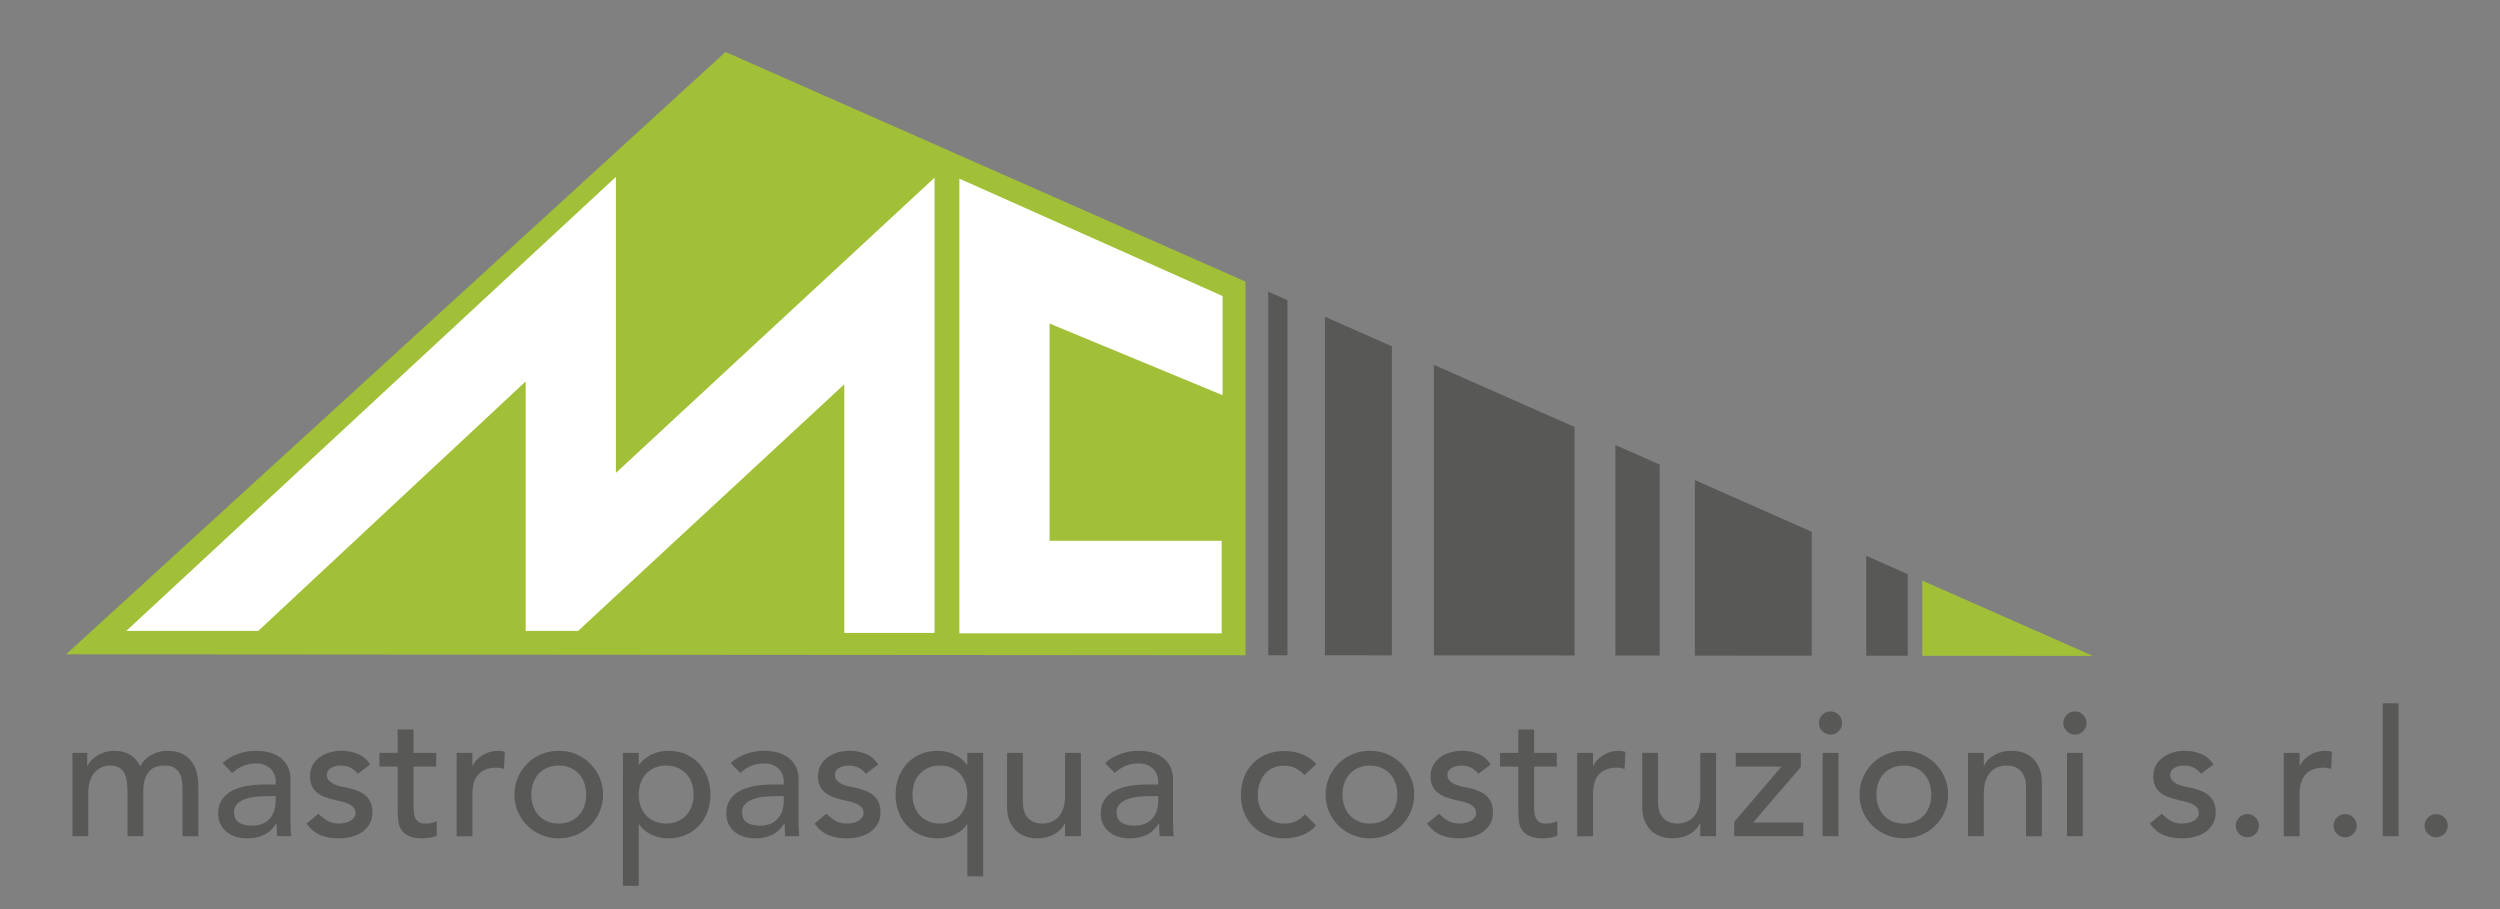
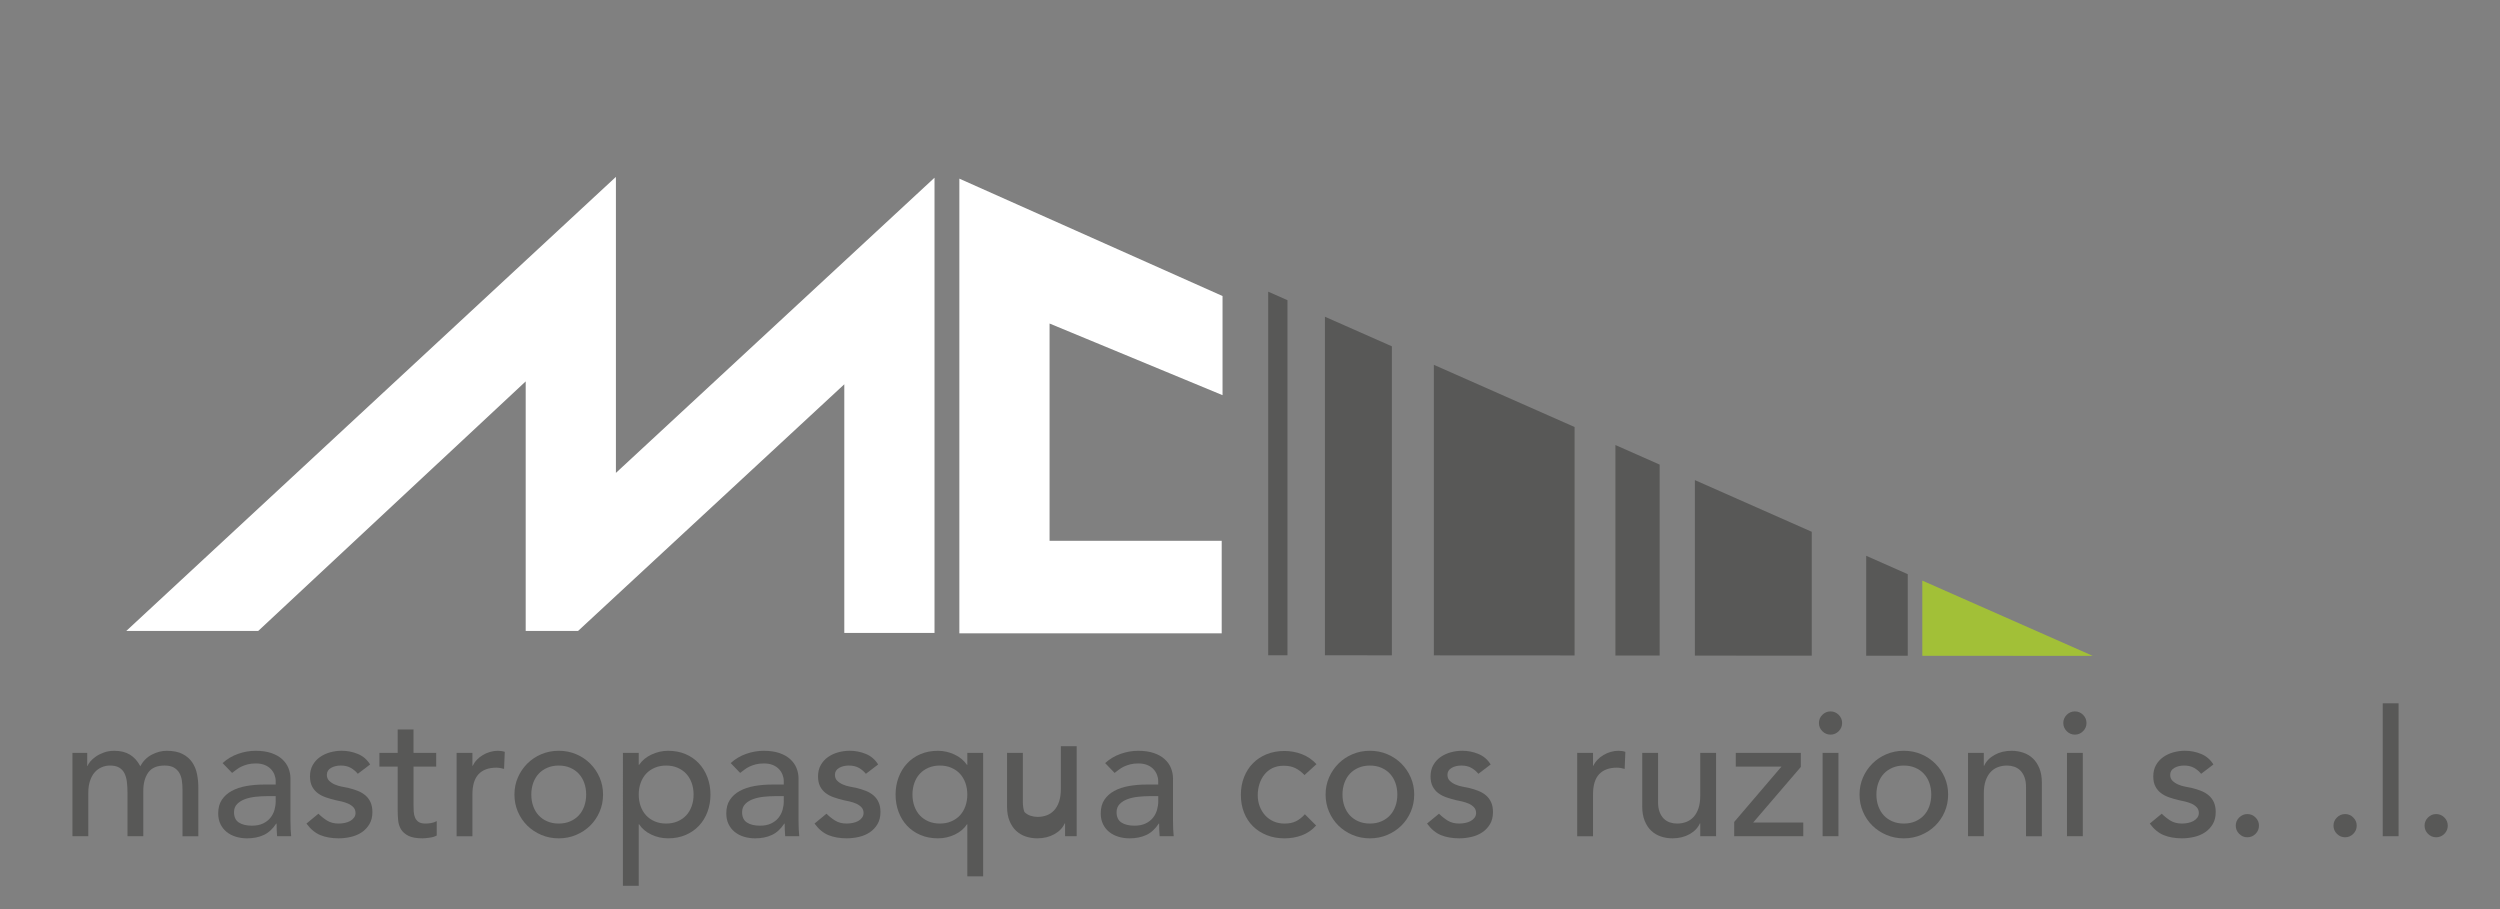
<svg xmlns="http://www.w3.org/2000/svg" version="1.0" id="Livello_1" x="0px" y="0px" width="220px" height="80px" viewBox="0 0 220 80" enable-background="new 0 0 220 80" xml:space="preserve">
  <rect x="0" y="0" width="220" height="80" fill="#808080" stroke="none" />
  <g>
    <path fill="#585857" d="M6.376,66.254h1.3V67.4h0.031c0.031-0.104,0.111-0.231,0.239-0.387c0.129-0.155,0.294-0.303,0.496-0.441   c0.201-0.139,0.438-0.258,0.712-0.355c0.273-0.099,0.575-0.147,0.905-0.147c0.546,0,1.006,0.114,1.377,0.341   s0.675,0.566,0.913,1.021c0.237-0.454,0.573-0.794,1.006-1.021s0.872-0.341,1.315-0.341c0.567,0,1.031,0.093,1.392,0.279   c0.361,0.186,0.645,0.43,0.851,0.734s0.348,0.65,0.425,1.036c0.078,0.388,0.116,0.787,0.116,1.199v4.271h-1.393v-4.085   c0-0.278-0.018-0.546-0.054-0.804s-0.111-0.485-0.225-0.682c-0.114-0.195-0.273-0.353-0.479-0.472   c-0.206-0.118-0.479-0.178-0.82-0.178c-0.67,0-1.15,0.207-1.439,0.619c-0.289,0.412-0.433,0.943-0.433,1.594v4.007h-1.392v-3.837   c0-0.352-0.019-0.671-0.055-0.96c-0.036-0.288-0.108-0.539-0.216-0.75c-0.108-0.211-0.263-0.376-0.464-0.495   c-0.201-0.118-0.472-0.178-0.812-0.178c-0.247,0-0.487,0.049-0.719,0.147c-0.232,0.098-0.436,0.244-0.611,0.44   c-0.175,0.196-0.315,0.446-0.417,0.75c-0.104,0.305-0.155,0.664-0.155,1.075v3.807H6.376V66.254z" />
    <path fill="#585857" d="M19.589,67.152c0.392-0.36,0.846-0.632,1.361-0.812c0.516-0.182,1.031-0.271,1.547-0.271   c0.536,0,0.998,0.068,1.385,0.201c0.387,0.134,0.704,0.314,0.952,0.542c0.248,0.227,0.431,0.487,0.549,0.78   c0.119,0.295,0.178,0.603,0.178,0.922v3.743c0,0.259,0.005,0.496,0.016,0.712c0.01,0.217,0.025,0.423,0.046,0.619h-1.238   c-0.031-0.371-0.046-0.743-0.046-1.114h-0.031c-0.31,0.475-0.676,0.81-1.099,1.006c-0.423,0.196-0.913,0.294-1.47,0.294   c-0.34,0-0.665-0.047-0.975-0.139c-0.31-0.094-0.581-0.233-0.812-0.418c-0.232-0.186-0.415-0.415-0.549-0.689   c-0.134-0.272-0.201-0.59-0.201-0.95c0-0.476,0.105-0.872,0.317-1.192c0.211-0.319,0.5-0.58,0.867-0.781   c0.365-0.201,0.794-0.345,1.284-0.433c0.489-0.088,1.013-0.132,1.57-0.132h1.021v-0.31c0-0.186-0.037-0.371-0.108-0.557   c-0.072-0.186-0.181-0.354-0.325-0.503s-0.325-0.269-0.541-0.355c-0.217-0.088-0.475-0.132-0.774-0.132   c-0.269,0-0.503,0.026-0.704,0.077c-0.202,0.053-0.385,0.116-0.549,0.193c-0.166,0.077-0.315,0.168-0.449,0.271   c-0.135,0.104-0.263,0.2-0.387,0.293L19.589,67.152z M23.519,70.06c-0.331,0-0.668,0.019-1.014,0.055   c-0.346,0.037-0.66,0.105-0.943,0.208c-0.284,0.104-0.516,0.249-0.697,0.435c-0.18,0.185-0.271,0.423-0.271,0.712   c0,0.423,0.142,0.727,0.425,0.912s0.668,0.278,1.153,0.278c0.381,0,0.707-0.064,0.975-0.193c0.269-0.129,0.484-0.297,0.65-0.503   c0.165-0.206,0.284-0.436,0.356-0.688c0.072-0.252,0.108-0.503,0.108-0.75V70.06H23.519z" />
    <path fill="#585857" d="M31.486,68.095c-0.165-0.205-0.369-0.379-0.611-0.518c-0.242-0.14-0.539-0.209-0.889-0.209   c-0.331,0-0.617,0.069-0.859,0.209c-0.243,0.139-0.364,0.343-0.364,0.611c0,0.217,0.07,0.392,0.209,0.525   c0.14,0.135,0.304,0.243,0.495,0.325s0.395,0.145,0.611,0.186c0.217,0.042,0.402,0.077,0.557,0.108   c0.299,0.072,0.581,0.16,0.843,0.263c0.263,0.104,0.49,0.238,0.681,0.402c0.191,0.165,0.34,0.366,0.449,0.604   s0.163,0.526,0.163,0.867c0,0.412-0.088,0.765-0.263,1.059c-0.176,0.294-0.402,0.534-0.681,0.72s-0.596,0.32-0.952,0.402   c-0.355,0.083-0.714,0.124-1.075,0.124c-0.609,0-1.143-0.093-1.601-0.279c-0.459-0.186-0.869-0.525-1.23-1.021l1.052-0.867   c0.227,0.229,0.48,0.429,0.758,0.604c0.279,0.175,0.619,0.263,1.021,0.263c0.175,0,0.353-0.018,0.534-0.054   c0.181-0.037,0.341-0.094,0.48-0.17c0.139-0.078,0.252-0.176,0.34-0.295c0.088-0.118,0.132-0.255,0.132-0.41   c0-0.206-0.064-0.375-0.193-0.511c-0.129-0.133-0.284-0.239-0.464-0.316s-0.371-0.14-0.572-0.187   c-0.201-0.046-0.379-0.085-0.534-0.115c-0.3-0.072-0.583-0.155-0.851-0.248c-0.269-0.092-0.506-0.216-0.712-0.371   c-0.207-0.154-0.372-0.351-0.495-0.588c-0.124-0.237-0.186-0.531-0.186-0.882c0-0.382,0.08-0.714,0.24-0.998   c0.16-0.283,0.371-0.518,0.634-0.704c0.263-0.185,0.562-0.324,0.897-0.418c0.335-0.092,0.673-0.139,1.014-0.139   c0.495,0,0.969,0.093,1.423,0.279c0.454,0.186,0.814,0.494,1.083,0.928L31.486,68.095z" />
    <path fill="#585857" d="M38.386,67.461H36.39v3.326c0,0.206,0.005,0.41,0.015,0.611s0.049,0.382,0.116,0.541   c0.067,0.161,0.17,0.289,0.31,0.387c0.139,0.099,0.343,0.147,0.611,0.147c0.165,0,0.335-0.016,0.511-0.047   c0.175-0.03,0.335-0.087,0.479-0.17v1.27c-0.165,0.093-0.379,0.157-0.642,0.192c-0.263,0.036-0.467,0.055-0.611,0.055   c-0.537,0-0.952-0.075-1.246-0.225s-0.51-0.343-0.65-0.58c-0.139-0.237-0.222-0.503-0.247-0.797   c-0.026-0.294-0.039-0.591-0.039-0.89v-3.821h-1.609v-1.207h1.609v-2.058h1.393v2.058h1.996V67.461z" />
    <path fill="#585857" d="M40.181,66.254h1.392v1.13h0.031c0.093-0.195,0.216-0.374,0.371-0.533c0.155-0.16,0.327-0.297,0.519-0.41   c0.191-0.114,0.399-0.204,0.626-0.271c0.227-0.066,0.454-0.101,0.681-0.101c0.227,0,0.433,0.031,0.619,0.093l-0.062,1.501   c-0.113-0.031-0.227-0.057-0.34-0.077c-0.114-0.021-0.227-0.031-0.341-0.031c-0.68,0-1.202,0.191-1.562,0.572   c-0.361,0.382-0.542,0.976-0.542,1.779v3.683h-1.392V66.254z" />
    <path fill="#585857" d="M45.271,69.921c0-0.536,0.1-1.037,0.301-1.501s0.478-0.871,0.828-1.222c0.35-0.351,0.763-0.627,1.237-0.828   c0.474-0.201,0.985-0.302,1.532-0.302s1.057,0.101,1.532,0.302s0.887,0.478,1.237,0.828c0.351,0.351,0.627,0.758,0.828,1.222   s0.302,0.965,0.302,1.501s-0.101,1.04-0.302,1.509s-0.477,0.876-0.828,1.223c-0.351,0.345-0.763,0.618-1.237,0.819   s-0.985,0.302-1.532,0.302s-1.058-0.101-1.532-0.302c-0.475-0.201-0.887-0.475-1.237-0.819c-0.351-0.347-0.627-0.754-0.828-1.223   S45.271,70.458,45.271,69.921z M46.755,69.921c0,0.372,0.057,0.714,0.17,1.029c0.113,0.314,0.273,0.582,0.48,0.804   c0.206,0.223,0.458,0.397,0.757,0.526c0.299,0.129,0.635,0.193,1.006,0.193s0.707-0.064,1.006-0.193   c0.298-0.129,0.552-0.304,0.758-0.526c0.206-0.222,0.366-0.489,0.48-0.804c0.113-0.315,0.17-0.657,0.17-1.029   s-0.057-0.714-0.17-1.029c-0.114-0.314-0.274-0.582-0.48-0.804c-0.206-0.223-0.459-0.396-0.758-0.526   c-0.299-0.129-0.635-0.193-1.006-0.193s-0.707,0.064-1.006,0.193c-0.299,0.13-0.551,0.304-0.757,0.526   c-0.207,0.222-0.367,0.489-0.48,0.804C46.812,69.208,46.755,69.549,46.755,69.921z" />
    <path fill="#585857" d="M54.816,66.254h1.393v1.053h0.031c0.268-0.393,0.637-0.696,1.106-0.913s0.952-0.325,1.447-0.325   c0.567,0,1.081,0.098,1.539,0.294c0.459,0.196,0.851,0.469,1.176,0.82c0.325,0.351,0.575,0.761,0.75,1.229   c0.175,0.47,0.263,0.973,0.263,1.509c0,0.546-0.088,1.055-0.263,1.523c-0.175,0.47-0.425,0.877-0.75,1.223   c-0.325,0.346-0.717,0.616-1.176,0.812c-0.458,0.196-0.972,0.294-1.539,0.294c-0.526,0-1.021-0.111-1.485-0.333   s-0.82-0.523-1.067-0.905h-0.031v5.415h-1.393V66.254z M58.622,67.369c-0.372,0-0.707,0.064-1.006,0.193   c-0.299,0.13-0.552,0.304-0.758,0.526c-0.207,0.222-0.366,0.489-0.479,0.804c-0.114,0.315-0.17,0.657-0.17,1.029   s0.056,0.714,0.17,1.029c0.113,0.314,0.273,0.582,0.479,0.804c0.207,0.223,0.459,0.397,0.758,0.526   c0.299,0.129,0.634,0.193,1.006,0.193c0.371,0,0.706-0.064,1.005-0.193c0.299-0.129,0.552-0.304,0.758-0.526   c0.207-0.222,0.366-0.489,0.48-0.804c0.113-0.315,0.17-0.657,0.17-1.029s-0.057-0.714-0.17-1.029   c-0.114-0.314-0.273-0.582-0.48-0.804c-0.206-0.223-0.459-0.396-0.758-0.526C59.328,67.433,58.993,67.369,58.622,67.369z" />
    <path fill="#585857" d="M64.3,67.152c0.392-0.36,0.846-0.632,1.361-0.812c0.516-0.182,1.031-0.271,1.547-0.271   c0.536,0,0.998,0.068,1.385,0.201c0.387,0.134,0.704,0.314,0.952,0.542c0.248,0.227,0.431,0.487,0.549,0.78   c0.118,0.295,0.178,0.603,0.178,0.922v3.743c0,0.259,0.005,0.496,0.016,0.712c0.01,0.217,0.025,0.423,0.046,0.619h-1.238   c-0.031-0.371-0.046-0.743-0.046-1.114h-0.031c-0.31,0.475-0.676,0.81-1.099,1.006s-0.913,0.294-1.47,0.294   c-0.34,0-0.665-0.047-0.975-0.139c-0.31-0.094-0.581-0.233-0.812-0.418c-0.232-0.186-0.415-0.415-0.549-0.689   c-0.134-0.272-0.201-0.59-0.201-0.95c0-0.476,0.105-0.872,0.317-1.192c0.211-0.319,0.5-0.58,0.866-0.781   c0.366-0.201,0.794-0.345,1.284-0.433s1.014-0.132,1.57-0.132h1.021v-0.31c0-0.186-0.036-0.371-0.108-0.557   c-0.073-0.186-0.181-0.354-0.325-0.503s-0.325-0.269-0.542-0.355c-0.216-0.088-0.474-0.132-0.773-0.132   c-0.269,0-0.503,0.026-0.705,0.077c-0.201,0.053-0.384,0.116-0.549,0.193c-0.165,0.077-0.315,0.168-0.449,0.271   c-0.134,0.104-0.263,0.2-0.387,0.293L64.3,67.152z M68.229,70.06c-0.331,0-0.668,0.019-1.014,0.055   c-0.346,0.037-0.66,0.105-0.943,0.208c-0.284,0.104-0.516,0.249-0.696,0.435c-0.181,0.185-0.271,0.423-0.271,0.712   c0,0.423,0.142,0.727,0.426,0.912s0.667,0.278,1.152,0.278c0.382,0,0.706-0.064,0.975-0.193c0.268-0.129,0.485-0.297,0.65-0.503   c0.165-0.206,0.283-0.436,0.356-0.688c0.072-0.252,0.108-0.503,0.108-0.75V70.06H68.229z" />
    <path fill="#585857" d="M76.197,68.095c-0.164-0.205-0.369-0.379-0.611-0.518c-0.243-0.14-0.54-0.209-0.89-0.209   c-0.33,0-0.617,0.069-0.859,0.209c-0.242,0.139-0.363,0.343-0.363,0.611c0,0.217,0.069,0.392,0.209,0.525   c0.139,0.135,0.304,0.243,0.495,0.325c0.19,0.082,0.394,0.145,0.611,0.186c0.217,0.042,0.402,0.077,0.558,0.108   c0.299,0.072,0.58,0.16,0.842,0.263c0.263,0.104,0.49,0.238,0.681,0.402c0.191,0.165,0.341,0.366,0.448,0.604   c0.109,0.237,0.163,0.526,0.163,0.867c0,0.412-0.088,0.765-0.263,1.059s-0.402,0.534-0.681,0.72   c-0.278,0.186-0.595,0.32-0.951,0.402c-0.355,0.083-0.715,0.124-1.075,0.124c-0.609,0-1.143-0.093-1.602-0.279   c-0.459-0.186-0.869-0.525-1.23-1.021l1.052-0.867c0.227,0.229,0.479,0.429,0.758,0.604c0.279,0.175,0.619,0.263,1.021,0.263   c0.175,0,0.353-0.018,0.533-0.054c0.181-0.037,0.34-0.094,0.48-0.17c0.14-0.078,0.252-0.176,0.34-0.295   c0.087-0.118,0.131-0.255,0.131-0.41c0-0.206-0.064-0.375-0.194-0.511c-0.128-0.133-0.283-0.239-0.464-0.316   c-0.18-0.077-0.371-0.14-0.572-0.187c-0.201-0.046-0.379-0.085-0.534-0.115c-0.3-0.072-0.583-0.155-0.851-0.248   c-0.269-0.092-0.505-0.216-0.711-0.371c-0.207-0.154-0.372-0.351-0.495-0.588c-0.124-0.237-0.186-0.531-0.186-0.882   c0-0.382,0.08-0.714,0.24-0.998c0.16-0.283,0.371-0.518,0.634-0.704c0.263-0.185,0.562-0.324,0.897-0.418   c0.335-0.092,0.673-0.139,1.013-0.139c0.495,0,0.97,0.093,1.423,0.279c0.454,0.186,0.814,0.494,1.083,0.928L76.197,68.095z" />
    <path fill="#585857" d="M86.516,77.116h-1.392v-4.58h-0.031c-0.248,0.382-0.603,0.684-1.067,0.905s-0.959,0.333-1.486,0.333   c-0.567,0-1.08-0.098-1.54-0.294c-0.458-0.196-0.851-0.467-1.176-0.812c-0.325-0.346-0.575-0.753-0.75-1.223   c-0.176-0.469-0.264-0.978-0.264-1.523c0-0.536,0.088-1.039,0.264-1.509c0.175-0.469,0.425-0.879,0.75-1.229   c0.325-0.352,0.717-0.624,1.176-0.82c0.459-0.196,0.973-0.294,1.54-0.294c0.496,0,0.978,0.108,1.446,0.325   c0.47,0.217,0.838,0.521,1.107,0.913h0.031v-1.053h1.392V77.116z M82.71,67.369c-0.371,0-0.707,0.064-1.006,0.193   c-0.299,0.13-0.551,0.304-0.758,0.526c-0.207,0.222-0.366,0.489-0.479,0.804c-0.113,0.315-0.17,0.657-0.17,1.029   s0.057,0.714,0.17,1.029c0.113,0.314,0.273,0.582,0.479,0.804c0.207,0.223,0.459,0.397,0.758,0.526s0.635,0.193,1.006,0.193   s0.707-0.064,1.005-0.193s0.553-0.304,0.758-0.526c0.206-0.222,0.366-0.489,0.48-0.804c0.113-0.315,0.17-0.657,0.17-1.029   s-0.058-0.714-0.17-1.029c-0.114-0.314-0.274-0.582-0.48-0.804c-0.206-0.223-0.459-0.396-0.758-0.526   C83.417,67.433,83.081,67.369,82.71,67.369z" />
-     <path fill="#585857" d="M95.118,73.588h-1.393v-1.13h-0.031c-0.176,0.393-0.48,0.71-0.913,0.951   c-0.433,0.242-0.934,0.364-1.501,0.364c-0.361,0-0.702-0.055-1.021-0.163c-0.32-0.108-0.601-0.275-0.843-0.502   c-0.243-0.227-0.436-0.519-0.581-0.875c-0.144-0.355-0.216-0.776-0.216-1.261v-4.719h1.392v4.332c0,0.341,0.047,0.633,0.14,0.874   c0.093,0.242,0.217,0.438,0.372,0.588c0.155,0.15,0.333,0.258,0.534,0.325c0.201,0.067,0.41,0.101,0.626,0.101   c0.289,0,0.557-0.047,0.805-0.14c0.248-0.092,0.464-0.239,0.65-0.44c0.186-0.201,0.33-0.457,0.433-0.766   c0.103-0.31,0.155-0.676,0.155-1.099v-3.775h1.393V73.588z" />
+     <path fill="#585857" d="M95.118,73.588h-1.393v-1.13h-0.031c-0.176,0.393-0.48,0.71-0.913,0.951   c-0.433,0.242-0.934,0.364-1.501,0.364c-0.361,0-0.702-0.055-1.021-0.163c-0.32-0.108-0.601-0.275-0.843-0.502   c-0.243-0.227-0.436-0.519-0.581-0.875c-0.144-0.355-0.216-0.776-0.216-1.261v-4.719h1.392v4.332c0,0.341,0.047,0.633,0.14,0.874   c0.155,0.15,0.333,0.258,0.534,0.325c0.201,0.067,0.41,0.101,0.626,0.101   c0.289,0,0.557-0.047,0.805-0.14c0.248-0.092,0.464-0.239,0.65-0.44c0.186-0.201,0.33-0.457,0.433-0.766   c0.103-0.31,0.155-0.676,0.155-1.099v-3.775h1.393V73.588z" />
    <path fill="#585857" d="M97.253,67.152c0.392-0.36,0.846-0.632,1.361-0.812c0.516-0.182,1.031-0.271,1.547-0.271   c0.536,0,0.998,0.068,1.384,0.201c0.387,0.134,0.705,0.314,0.952,0.542c0.248,0.227,0.432,0.487,0.55,0.78   c0.118,0.295,0.178,0.603,0.178,0.922v3.743c0,0.259,0.005,0.496,0.015,0.712c0.01,0.217,0.025,0.423,0.046,0.619h-1.237   c-0.031-0.371-0.047-0.743-0.047-1.114h-0.03c-0.31,0.475-0.676,0.81-1.099,1.006c-0.423,0.196-0.913,0.294-1.47,0.294   c-0.341,0-0.665-0.047-0.975-0.139c-0.31-0.094-0.581-0.233-0.812-0.418c-0.233-0.186-0.415-0.415-0.549-0.689   c-0.134-0.272-0.202-0.59-0.202-0.95c0-0.476,0.106-0.872,0.317-1.192c0.211-0.319,0.5-0.58,0.866-0.781s0.794-0.345,1.284-0.433   c0.49-0.088,1.013-0.132,1.57-0.132h1.021v-0.31c0-0.186-0.037-0.371-0.109-0.557c-0.073-0.186-0.18-0.354-0.325-0.503   s-0.325-0.269-0.542-0.355c-0.216-0.088-0.474-0.132-0.773-0.132c-0.269,0-0.503,0.026-0.704,0.077   c-0.201,0.053-0.384,0.116-0.55,0.193c-0.165,0.077-0.315,0.168-0.448,0.271c-0.135,0.104-0.263,0.2-0.387,0.293L97.253,67.152z    M101.183,70.06c-0.33,0-0.668,0.019-1.014,0.055c-0.345,0.037-0.66,0.105-0.943,0.208c-0.284,0.104-0.517,0.249-0.696,0.435   c-0.18,0.185-0.271,0.423-0.271,0.712c0,0.423,0.142,0.727,0.426,0.912s0.667,0.278,1.152,0.278c0.382,0,0.706-0.064,0.975-0.193   c0.268-0.129,0.485-0.297,0.65-0.503c0.165-0.206,0.282-0.436,0.355-0.688c0.072-0.252,0.109-0.503,0.109-0.75V70.06H101.183z" />
    <path fill="#585857" d="M114.797,68.204c-0.258-0.268-0.528-0.471-0.812-0.611c-0.283-0.139-0.621-0.208-1.013-0.208   c-0.382,0-0.714,0.069-0.998,0.208c-0.284,0.141-0.521,0.331-0.712,0.573s-0.335,0.521-0.434,0.835   c-0.098,0.315-0.147,0.643-0.147,0.983c0,0.339,0.057,0.662,0.17,0.967c0.114,0.304,0.273,0.569,0.48,0.797   c0.206,0.227,0.453,0.404,0.742,0.533s0.614,0.193,0.975,0.193c0.393,0,0.728-0.069,1.006-0.209   c0.278-0.14,0.537-0.343,0.774-0.611l0.99,0.99c-0.361,0.402-0.781,0.691-1.261,0.866c-0.479,0.176-0.988,0.264-1.523,0.264   c-0.568,0-1.086-0.093-1.555-0.279c-0.47-0.186-0.875-0.445-1.215-0.78c-0.34-0.336-0.603-0.737-0.789-1.207   c-0.186-0.47-0.278-0.987-0.278-1.555s0.092-1.089,0.278-1.562c0.187-0.475,0.446-0.882,0.782-1.222   c0.335-0.342,0.737-0.607,1.207-0.798c0.469-0.19,0.993-0.286,1.571-0.286c0.536,0,1.049,0.096,1.539,0.286   s0.915,0.482,1.276,0.874L114.797,68.204z" />
    <path fill="#585857" d="M116.653,69.921c0-0.536,0.1-1.037,0.302-1.501c0.201-0.464,0.477-0.871,0.827-1.222   c0.351-0.351,0.763-0.627,1.238-0.828c0.474-0.201,0.985-0.302,1.531-0.302c0.547,0,1.058,0.101,1.532,0.302   c0.474,0.201,0.887,0.478,1.238,0.828c0.351,0.351,0.626,0.758,0.827,1.222c0.202,0.464,0.302,0.965,0.302,1.501   s-0.101,1.04-0.302,1.509c-0.201,0.469-0.477,0.876-0.827,1.223c-0.351,0.345-0.764,0.618-1.238,0.819   c-0.474,0.201-0.984,0.302-1.532,0.302c-0.546,0-1.057-0.101-1.531-0.302c-0.475-0.201-0.888-0.475-1.238-0.819   c-0.35-0.347-0.626-0.754-0.827-1.223C116.753,70.961,116.653,70.458,116.653,69.921z M118.139,69.921   c0,0.372,0.056,0.714,0.17,1.029c0.113,0.314,0.273,0.582,0.479,0.804c0.208,0.223,0.459,0.397,0.759,0.526   c0.299,0.129,0.634,0.193,1.005,0.193c0.373,0,0.707-0.064,1.005-0.193c0.3-0.129,0.552-0.304,0.758-0.526   c0.207-0.222,0.366-0.489,0.48-0.804c0.114-0.315,0.17-0.657,0.17-1.029s-0.057-0.714-0.17-1.029   c-0.114-0.314-0.273-0.582-0.48-0.804c-0.206-0.223-0.458-0.396-0.758-0.526c-0.299-0.129-0.633-0.193-1.005-0.193   c-0.371,0-0.707,0.064-1.005,0.193c-0.299,0.13-0.551,0.304-0.759,0.526c-0.206,0.222-0.366,0.489-0.479,0.804   C118.195,69.208,118.139,69.549,118.139,69.921z" />
    <path fill="#585857" d="M130.098,68.095c-0.166-0.205-0.369-0.379-0.611-0.518c-0.242-0.14-0.539-0.209-0.889-0.209   c-0.331,0-0.617,0.069-0.858,0.209c-0.243,0.139-0.364,0.343-0.364,0.611c0,0.217,0.07,0.392,0.208,0.525   c0.14,0.135,0.305,0.243,0.495,0.325c0.191,0.082,0.395,0.145,0.611,0.186c0.217,0.042,0.403,0.077,0.558,0.108   c0.299,0.072,0.58,0.16,0.843,0.263c0.262,0.104,0.489,0.238,0.68,0.402c0.191,0.165,0.341,0.366,0.449,0.604   c0.108,0.237,0.162,0.526,0.162,0.867c0,0.412-0.087,0.765-0.262,1.059c-0.176,0.294-0.403,0.534-0.681,0.72   c-0.279,0.186-0.595,0.32-0.952,0.402c-0.356,0.083-0.714,0.124-1.075,0.124c-0.609,0-1.143-0.093-1.601-0.279   c-0.459-0.186-0.87-0.525-1.231-1.021l1.052-0.867c0.228,0.229,0.48,0.429,0.758,0.604c0.279,0.175,0.62,0.263,1.021,0.263   c0.175,0,0.353-0.018,0.534-0.054c0.18-0.037,0.34-0.094,0.479-0.17c0.14-0.078,0.253-0.176,0.34-0.295   c0.088-0.118,0.133-0.255,0.133-0.41c0-0.206-0.065-0.375-0.194-0.511c-0.13-0.133-0.284-0.239-0.464-0.316   c-0.181-0.077-0.371-0.14-0.573-0.187c-0.201-0.046-0.379-0.085-0.533-0.115c-0.3-0.072-0.583-0.155-0.851-0.248   c-0.268-0.092-0.506-0.216-0.712-0.371c-0.207-0.154-0.371-0.351-0.494-0.588c-0.124-0.237-0.187-0.531-0.187-0.882   c0-0.382,0.08-0.714,0.24-0.998c0.159-0.283,0.371-0.518,0.634-0.704c0.264-0.185,0.562-0.324,0.896-0.418   c0.335-0.092,0.674-0.139,1.014-0.139c0.495,0,0.969,0.093,1.423,0.279c0.453,0.186,0.814,0.494,1.083,0.928L130.098,68.095z" />
-     <path fill="#585857" d="M136.998,67.461h-1.997v3.326c0,0.206,0.005,0.41,0.016,0.611c0.01,0.201,0.049,0.382,0.116,0.541   c0.066,0.161,0.17,0.289,0.309,0.387c0.14,0.099,0.343,0.147,0.611,0.147c0.165,0,0.335-0.016,0.511-0.047   c0.175-0.03,0.335-0.087,0.48-0.17v1.27c-0.166,0.093-0.379,0.157-0.643,0.192c-0.262,0.036-0.466,0.055-0.611,0.055   c-0.536,0-0.95-0.075-1.244-0.225s-0.511-0.343-0.65-0.58s-0.222-0.503-0.248-0.797c-0.025-0.294-0.039-0.591-0.039-0.89v-3.821   h-1.608v-1.207h1.608v-2.058h1.393v2.058h1.997V67.461z" />
    <path fill="#585857" d="M138.792,66.254h1.393v1.13h0.03c0.093-0.195,0.217-0.374,0.373-0.533c0.154-0.16,0.327-0.297,0.518-0.41   c0.19-0.114,0.399-0.204,0.626-0.271c0.227-0.066,0.455-0.101,0.681-0.101c0.227,0,0.434,0.031,0.619,0.093l-0.062,1.501   c-0.114-0.031-0.228-0.057-0.34-0.077c-0.114-0.021-0.227-0.031-0.34-0.031c-0.681,0-1.202,0.191-1.563,0.572   c-0.361,0.382-0.541,0.976-0.541,1.779v3.683h-1.393V66.254z" />
    <path fill="#585857" d="M151.014,73.588h-1.393v-1.13h-0.031c-0.175,0.393-0.48,0.71-0.912,0.951   c-0.434,0.242-0.935,0.364-1.501,0.364c-0.36,0-0.701-0.055-1.021-0.163c-0.319-0.108-0.602-0.275-0.844-0.502   s-0.436-0.519-0.579-0.875c-0.145-0.355-0.217-0.776-0.217-1.261v-4.719h1.393v4.332c0,0.341,0.045,0.633,0.138,0.874   c0.093,0.242,0.217,0.438,0.371,0.588c0.156,0.15,0.333,0.258,0.534,0.325c0.201,0.067,0.41,0.101,0.627,0.101   c0.288,0,0.557-0.047,0.805-0.14c0.248-0.092,0.464-0.239,0.649-0.44c0.187-0.201,0.331-0.457,0.434-0.766   c0.103-0.31,0.154-0.676,0.154-1.099v-3.775h1.393V73.588z" />
    <path fill="#585857" d="M152.607,72.334l4.162-4.873h-4.022v-1.207h5.725v1.237l-4.192,4.89h4.409v1.207h-6.081V72.334z" />
    <path fill="#585857" d="M160.065,63.625c0-0.278,0.1-0.518,0.301-0.72c0.201-0.2,0.44-0.301,0.72-0.301   c0.278,0,0.518,0.101,0.719,0.301c0.201,0.202,0.301,0.441,0.301,0.72s-0.101,0.519-0.301,0.72s-0.441,0.302-0.719,0.302   c-0.28,0-0.52-0.101-0.72-0.302C160.166,64.143,160.065,63.903,160.065,63.625z M160.39,66.254h1.393v7.334h-1.393V66.254z" />
    <path fill="#585857" d="M163.639,69.921c0-0.536,0.1-1.037,0.301-1.501c0.201-0.464,0.477-0.871,0.828-1.222   c0.35-0.351,0.763-0.627,1.237-0.828c0.475-0.201,0.985-0.302,1.532-0.302c0.546,0,1.057,0.101,1.531,0.302   c0.475,0.201,0.888,0.478,1.238,0.828s0.627,0.758,0.828,1.222s0.301,0.965,0.301,1.501s-0.101,1.04-0.301,1.509   s-0.478,0.876-0.828,1.223c-0.35,0.345-0.763,0.618-1.238,0.819c-0.474,0.201-0.985,0.302-1.531,0.302   c-0.547,0-1.057-0.101-1.532-0.302c-0.474-0.201-0.887-0.475-1.237-0.819c-0.352-0.347-0.627-0.754-0.828-1.223   C163.739,70.961,163.639,70.458,163.639,69.921z M165.124,69.921c0,0.372,0.058,0.714,0.17,1.029   c0.114,0.314,0.273,0.582,0.48,0.804c0.206,0.223,0.458,0.397,0.758,0.526c0.299,0.129,0.634,0.193,1.005,0.193   s0.707-0.064,1.006-0.193s0.551-0.304,0.758-0.526c0.206-0.222,0.366-0.489,0.48-0.804c0.113-0.315,0.169-0.657,0.169-1.029   s-0.057-0.714-0.169-1.029c-0.114-0.314-0.274-0.582-0.48-0.804c-0.207-0.223-0.459-0.396-0.758-0.526   c-0.299-0.129-0.635-0.193-1.006-0.193s-0.707,0.064-1.005,0.193c-0.3,0.13-0.553,0.304-0.758,0.526   c-0.207,0.222-0.366,0.489-0.48,0.804C165.181,69.208,165.124,69.549,165.124,69.921z" />
    <path fill="#585857" d="M173.184,66.254h1.392v1.13h0.031c0.175-0.393,0.48-0.71,0.914-0.951c0.433-0.242,0.934-0.364,1.5-0.364   c0.35,0,0.688,0.055,1.013,0.163c0.326,0.108,0.608,0.275,0.851,0.502c0.242,0.228,0.436,0.519,0.581,0.874   c0.145,0.356,0.217,0.777,0.217,1.262v4.719h-1.393v-4.332c0-0.341-0.046-0.632-0.14-0.874s-0.217-0.438-0.371-0.588   c-0.155-0.149-0.333-0.258-0.534-0.325s-0.41-0.101-0.627-0.101c-0.288,0-0.556,0.047-0.803,0.14   c-0.248,0.092-0.464,0.239-0.65,0.44c-0.185,0.201-0.331,0.457-0.434,0.766c-0.103,0.31-0.154,0.676-0.154,1.099v3.775h-1.392   V66.254z" />
    <path fill="#585857" d="M181.57,63.625c0-0.278,0.101-0.518,0.301-0.72c0.201-0.2,0.441-0.301,0.72-0.301   c0.278,0,0.518,0.101,0.719,0.301c0.201,0.202,0.301,0.441,0.301,0.72s-0.1,0.519-0.301,0.72c-0.201,0.201-0.44,0.302-0.719,0.302   c-0.279,0-0.52-0.101-0.72-0.302S181.57,63.903,181.57,63.625z M181.895,66.254h1.393v7.334h-1.393V66.254z" />
    <path fill="#585857" d="M193.699,68.095c-0.165-0.205-0.368-0.379-0.611-0.518c-0.242-0.14-0.539-0.209-0.889-0.209   c-0.331,0-0.617,0.069-0.858,0.209c-0.243,0.139-0.364,0.343-0.364,0.611c0,0.217,0.07,0.392,0.208,0.525   c0.14,0.135,0.305,0.243,0.495,0.325c0.191,0.082,0.396,0.145,0.611,0.186c0.217,0.042,0.403,0.077,0.557,0.108   c0.299,0.072,0.581,0.16,0.844,0.263c0.262,0.104,0.489,0.238,0.68,0.402c0.191,0.165,0.34,0.366,0.449,0.604   c0.107,0.237,0.162,0.526,0.162,0.867c0,0.412-0.087,0.765-0.262,1.059c-0.176,0.294-0.403,0.534-0.681,0.72   c-0.279,0.186-0.595,0.32-0.952,0.402c-0.356,0.083-0.714,0.124-1.075,0.124c-0.608,0-1.143-0.093-1.601-0.279   c-0.459-0.186-0.87-0.525-1.231-1.021l1.052-0.867c0.228,0.229,0.48,0.429,0.758,0.604c0.279,0.175,0.62,0.263,1.021,0.263   c0.175,0,0.353-0.018,0.534-0.054c0.18-0.037,0.34-0.094,0.479-0.17c0.14-0.078,0.254-0.176,0.341-0.295   c0.088-0.118,0.132-0.255,0.132-0.41c0-0.206-0.065-0.375-0.194-0.511c-0.13-0.133-0.284-0.239-0.464-0.316   c-0.181-0.077-0.371-0.14-0.573-0.187c-0.201-0.046-0.378-0.085-0.533-0.115c-0.3-0.072-0.583-0.155-0.852-0.248   c-0.268-0.092-0.505-0.216-0.711-0.371c-0.207-0.154-0.371-0.351-0.495-0.588c-0.124-0.237-0.187-0.531-0.187-0.882   c0-0.382,0.08-0.714,0.24-0.998c0.159-0.283,0.371-0.518,0.635-0.704c0.263-0.185,0.562-0.324,0.896-0.418   c0.336-0.092,0.674-0.139,1.014-0.139c0.495,0,0.969,0.093,1.423,0.279c0.453,0.186,0.814,0.494,1.083,0.928L193.699,68.095z" />
    <path fill="#585857" d="M197.768,73.681c-0.278,0-0.518-0.101-0.719-0.302c-0.202-0.201-0.302-0.441-0.302-0.72   s0.1-0.518,0.302-0.72c0.201-0.2,0.441-0.301,0.719-0.301s0.518,0.101,0.719,0.301c0.202,0.202,0.303,0.441,0.303,0.72   s-0.101,0.519-0.303,0.72C198.286,73.581,198.045,73.681,197.768,73.681z" />
-     <path fill="#585857" d="M200.97,66.254h1.393v1.13h0.031c0.093-0.195,0.217-0.374,0.371-0.533c0.154-0.16,0.327-0.297,0.518-0.41   c0.191-0.114,0.399-0.204,0.627-0.271c0.227-0.066,0.453-0.101,0.681-0.101c0.227,0,0.432,0.031,0.619,0.093l-0.062,1.501   c-0.113-0.031-0.227-0.057-0.341-0.077c-0.113-0.021-0.227-0.031-0.339-0.031c-0.681,0-1.203,0.191-1.562,0.572   c-0.361,0.382-0.542,0.976-0.542,1.779v3.683h-1.393V66.254z" />
    <path fill="#585857" d="M206.369,73.681c-0.278,0-0.518-0.101-0.719-0.302c-0.202-0.201-0.303-0.441-0.303-0.72   s0.101-0.518,0.303-0.72c0.201-0.2,0.441-0.301,0.719-0.301s0.518,0.101,0.719,0.301c0.202,0.202,0.303,0.441,0.303,0.72   s-0.101,0.519-0.303,0.72C206.887,73.581,206.647,73.681,206.369,73.681z" />
    <path fill="#585857" d="M209.681,61.892h1.393v11.696h-1.393V61.892z" />
    <path fill="#585857" d="M214.384,73.681c-0.28,0-0.52-0.101-0.721-0.302c-0.201-0.201-0.301-0.441-0.301-0.72   s0.101-0.518,0.301-0.72c0.201-0.2,0.441-0.301,0.721-0.301c0.278,0,0.518,0.101,0.719,0.301c0.201,0.202,0.301,0.441,0.301,0.72   s-0.101,0.519-0.301,0.72S214.662,73.681,214.384,73.681z" />
  </g>
  <g>
    <polygon fill="#A2C037" points="169.164,57.708 184.165,57.718 169.164,51.094  " />
    <polygon fill="#585857" points="167.882,50.528 164.226,48.91 164.226,57.704 167.882,57.704  " />
    <polygon fill="#585857" points="159.434,46.797 149.15,42.25 149.15,57.693 159.434,57.701  " />
    <polygon fill="#585857" points="146.05,40.885 142.157,39.163 142.157,57.686 146.05,57.686  " />
    <polygon fill="#585857" points="138.563,37.577 126.179,32.105 126.179,57.672 138.563,57.679  " />
    <polygon fill="#585857" points="122.485,30.476 116.594,27.873 116.594,57.665 122.485,57.667  " />
    <polygon fill="#585857" points="113.297,26.416 111.6,25.667 111.6,57.661 113.297,57.661  " />
-     <polygon fill="#A2C037" points="109.604,24.782 63.845,4.576 5.818,57.58 109.604,57.661  " />
    <g>
      <polygon fill="#FFFFFF" points="74.298,55.698 74.298,33.817 50.87,55.522 46.261,55.522 46.261,33.562 22.723,55.522     11.113,55.522 54.2,15.565 54.2,41.615 82.237,15.639 82.237,55.698   " />
    </g>
    <g>
      <polygon fill="#FFFFFF" points="84.424,55.731 84.424,15.721 107.583,26.05 107.583,34.775 92.362,28.47 92.362,47.588     107.51,47.588 107.51,55.731   " />
    </g>
  </g>
</svg>